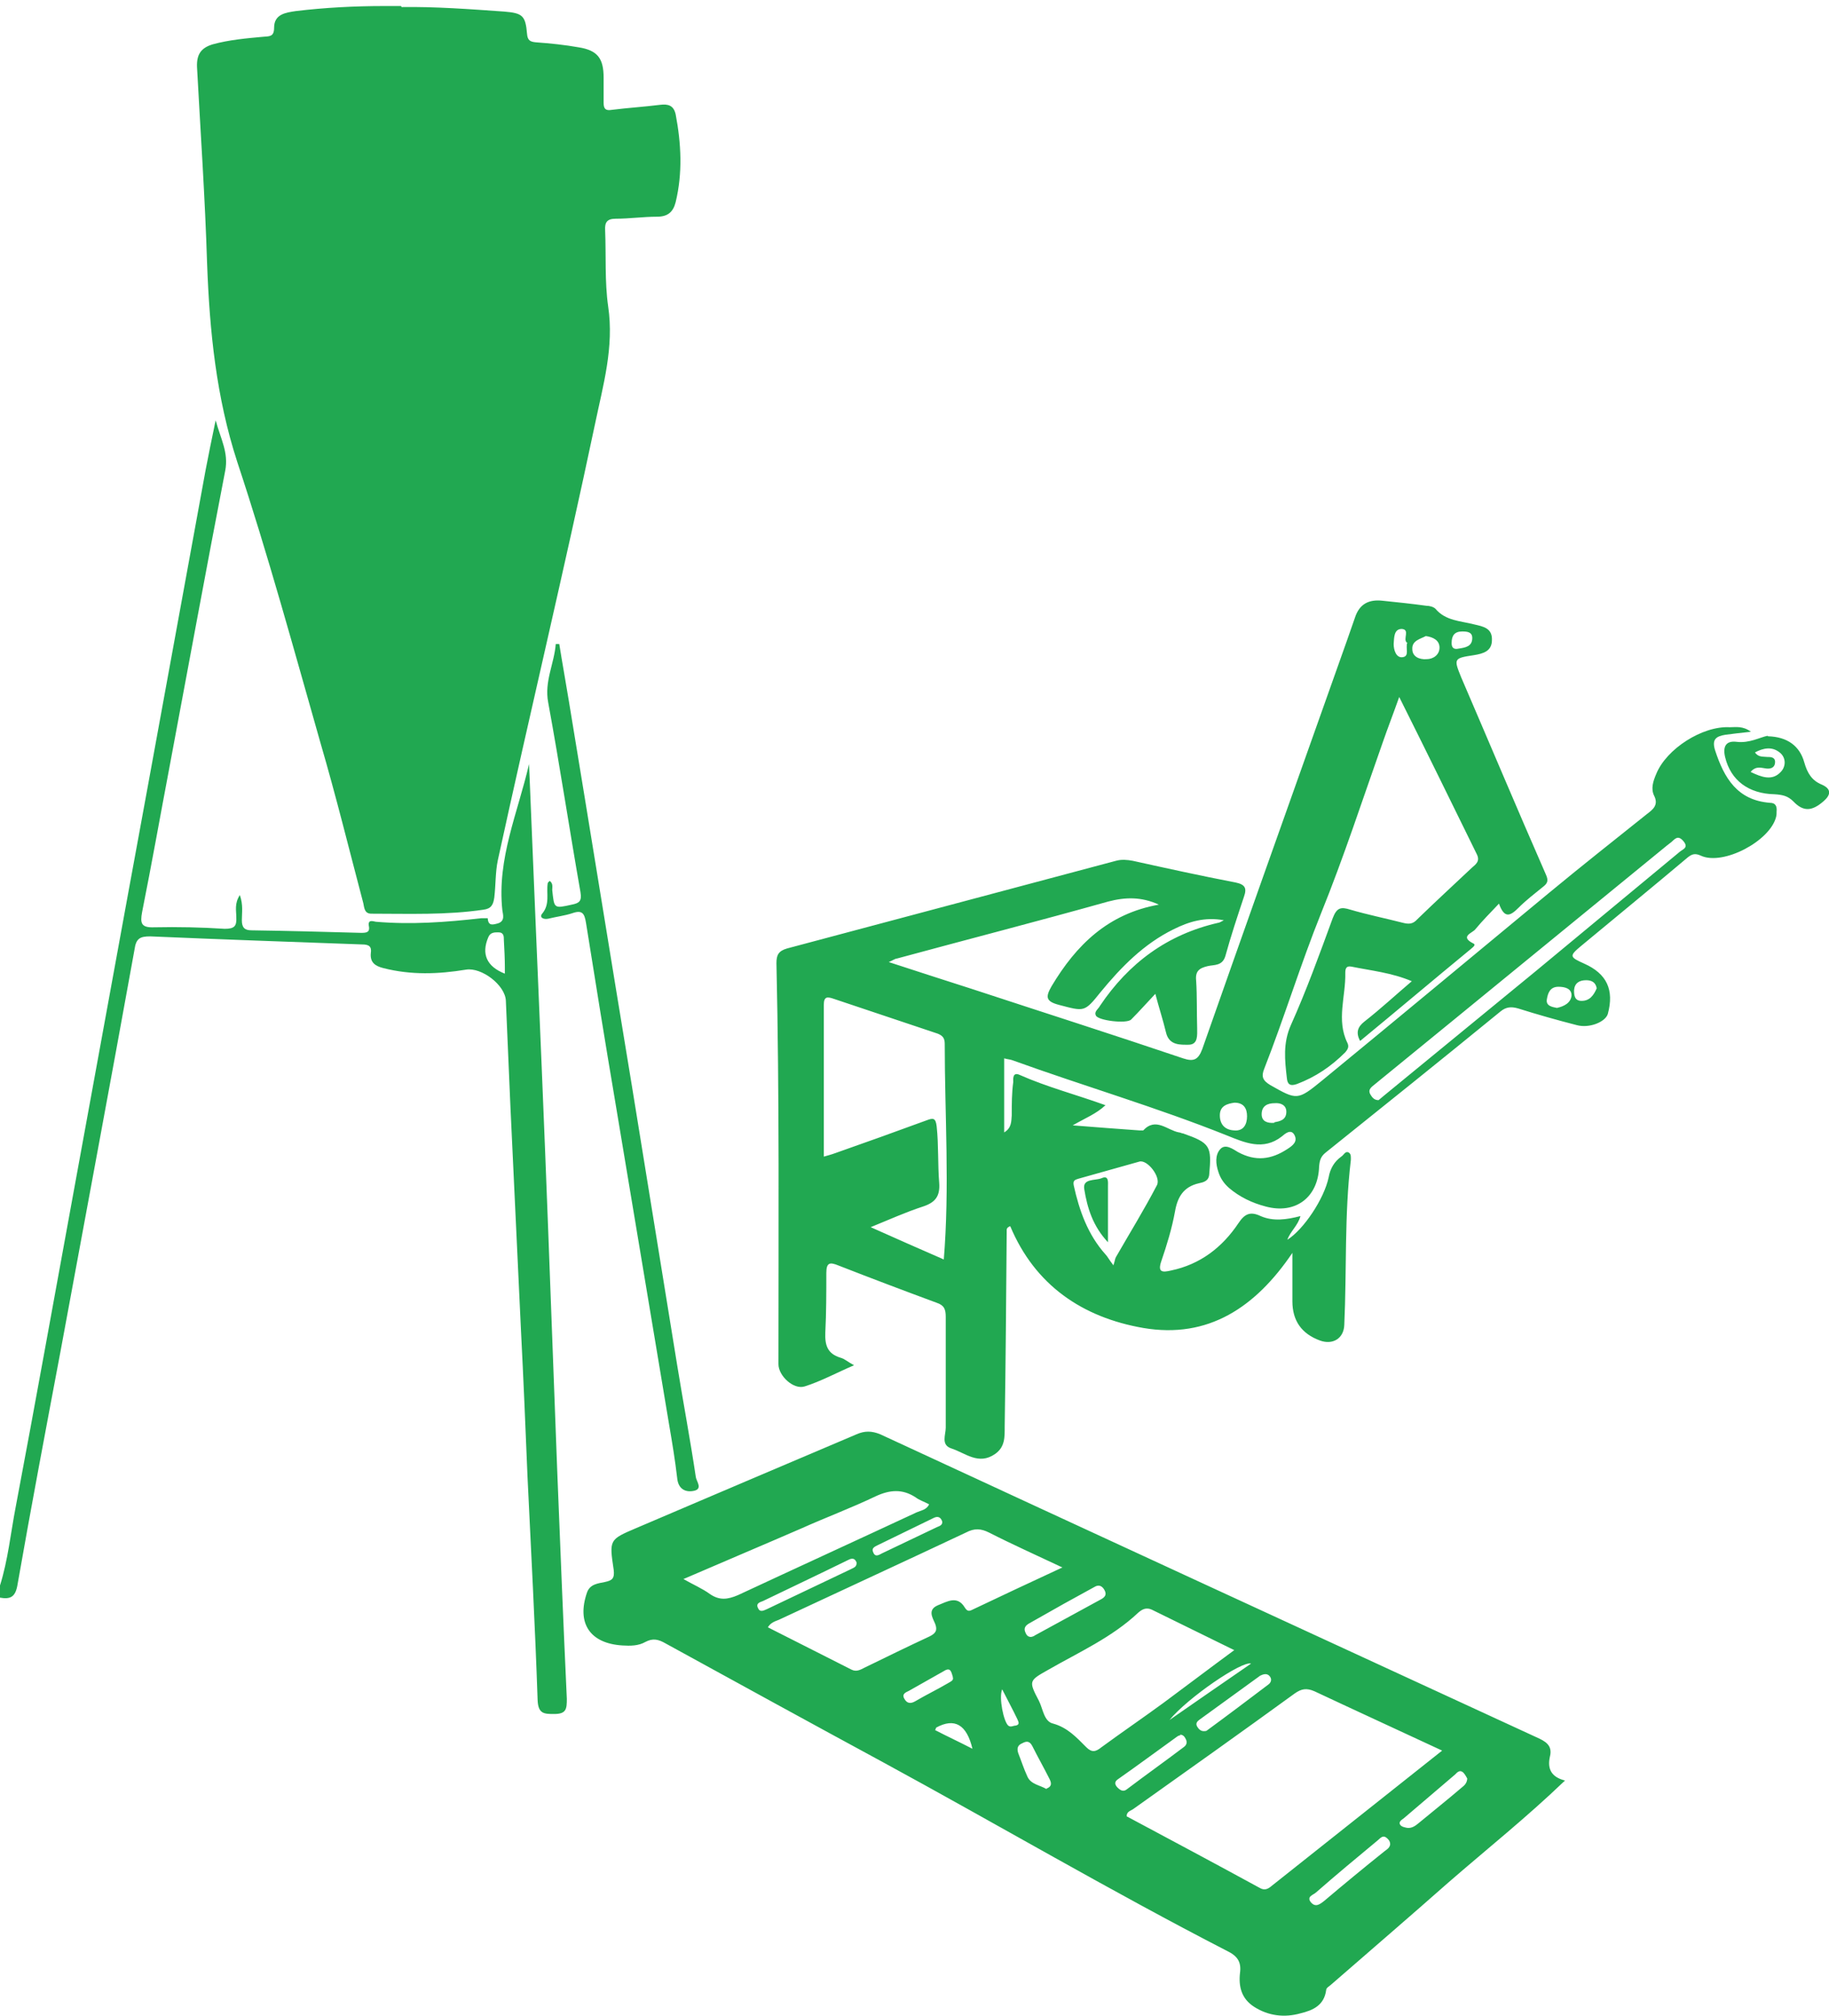
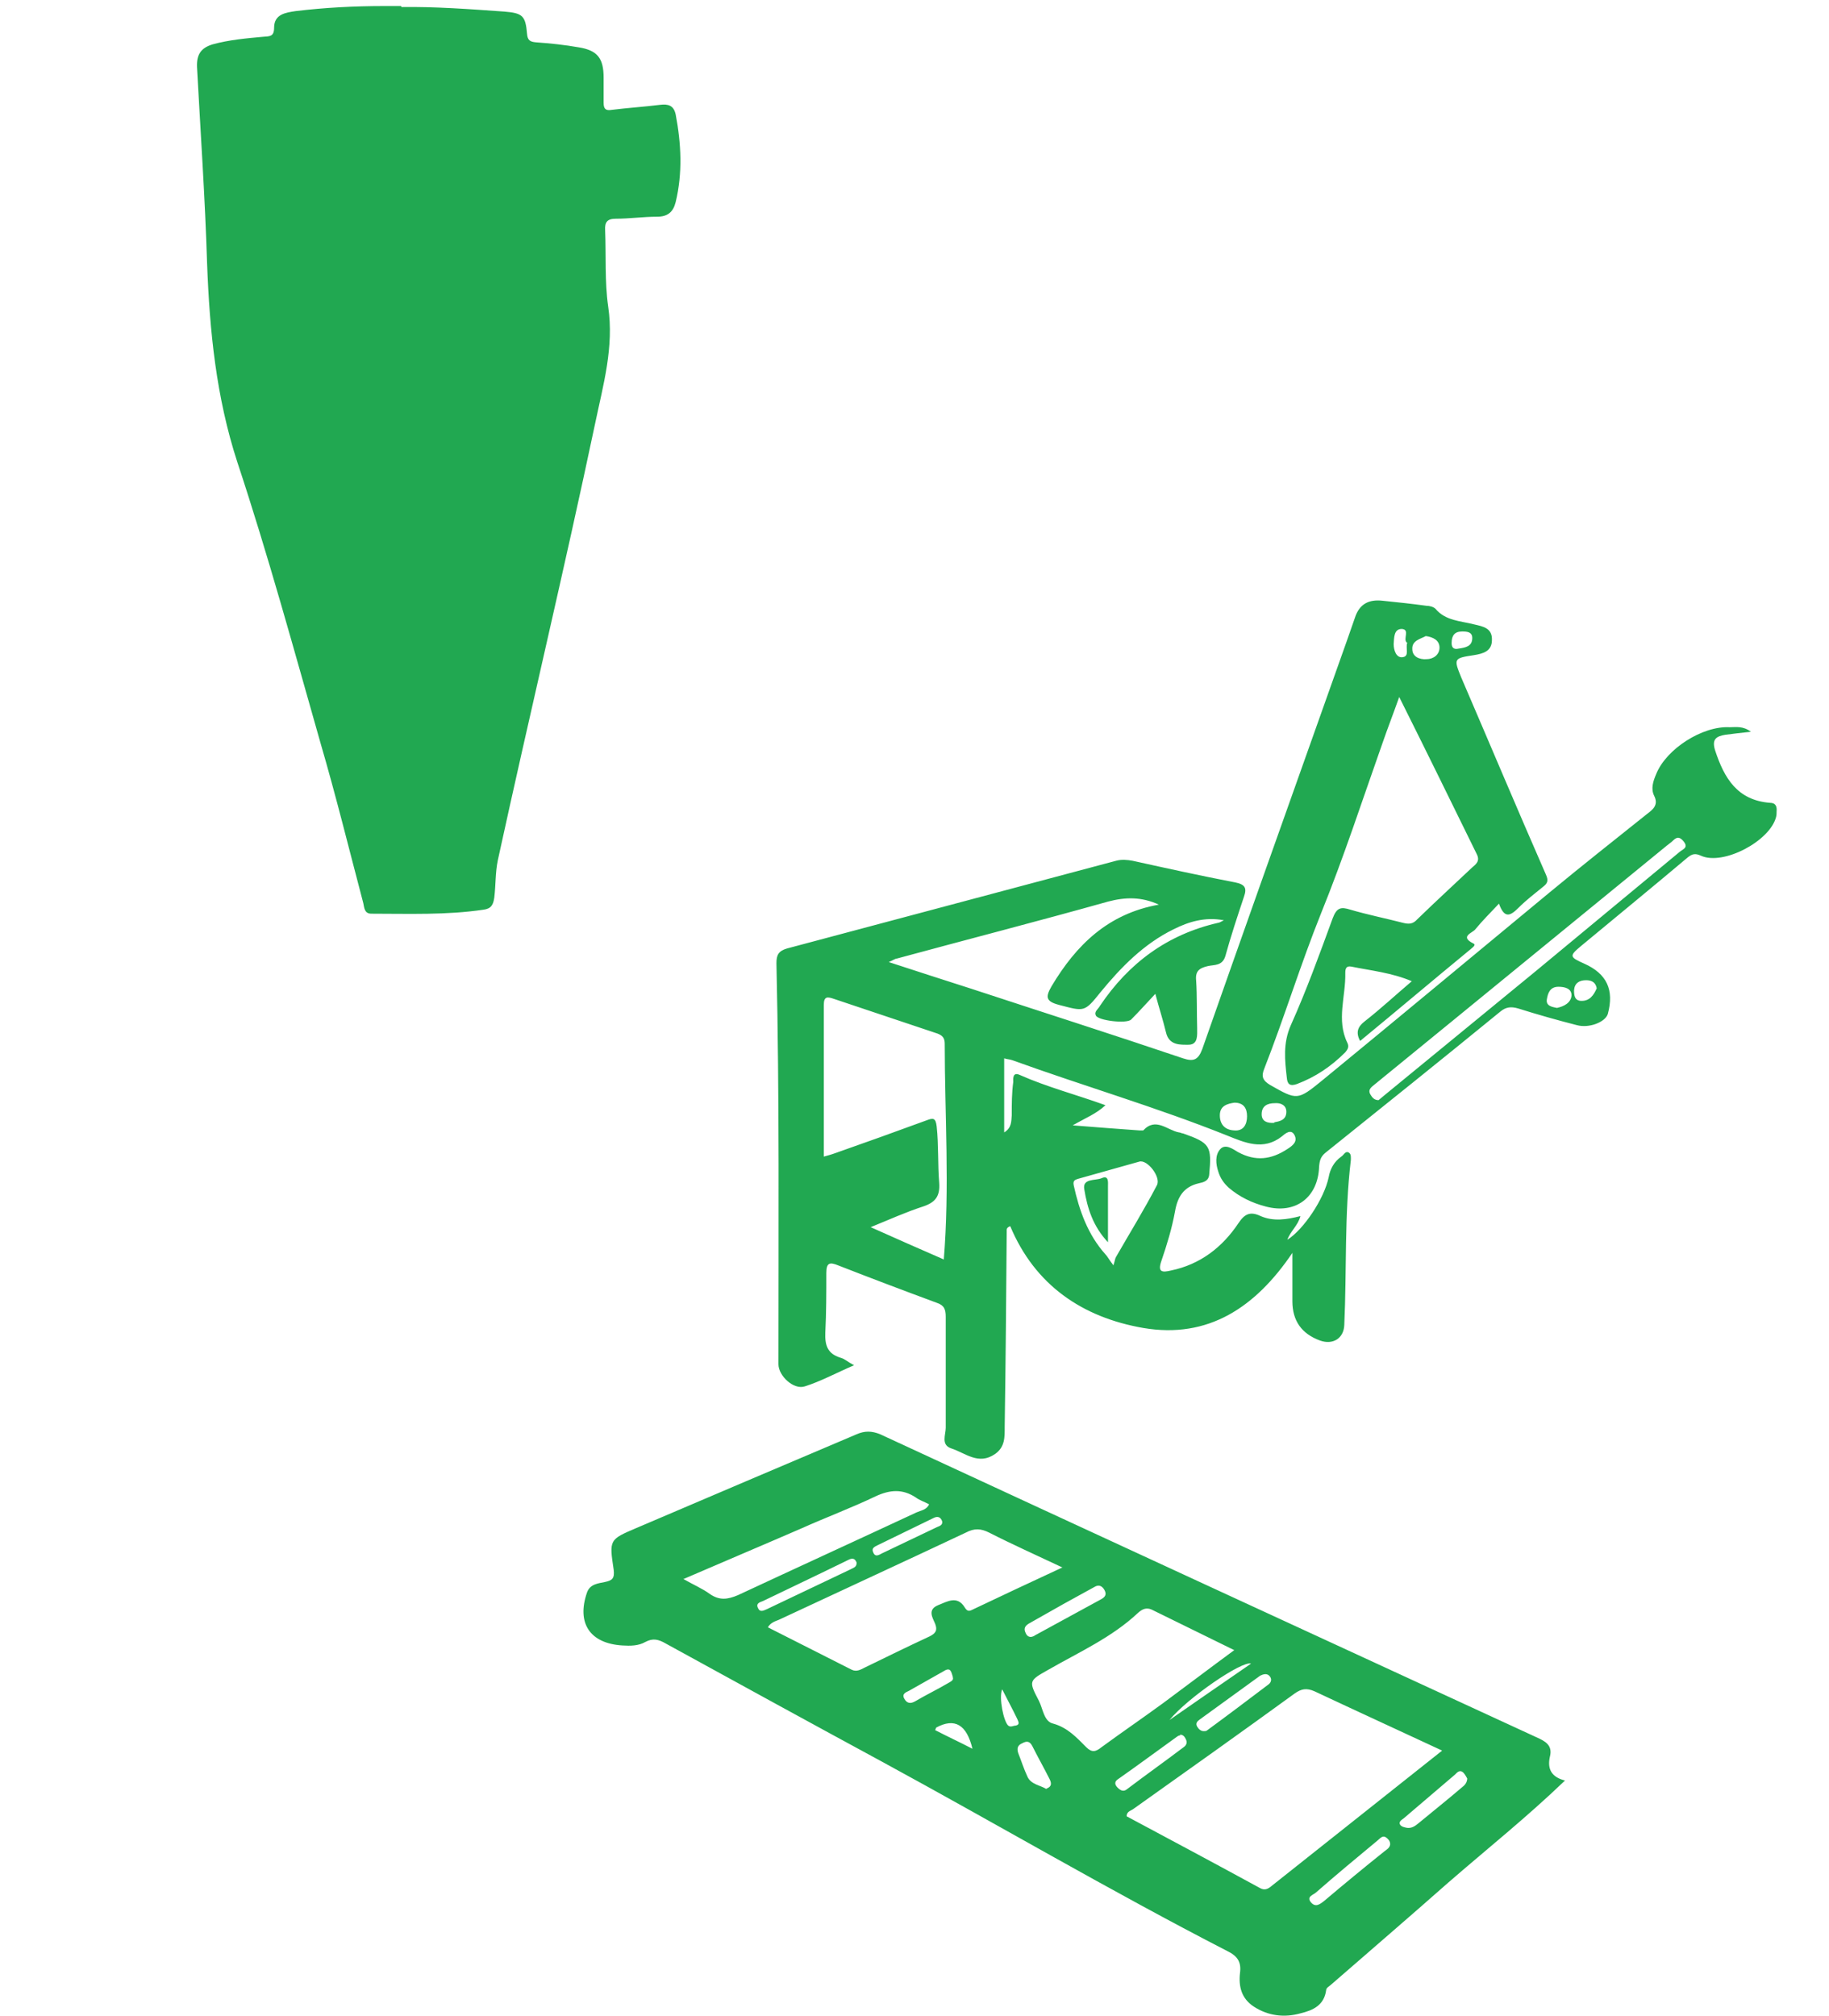
<svg xmlns="http://www.w3.org/2000/svg" id="Camada_1" viewBox="0 0 36.3 40">
  <defs>
    <style>
      .cls-1 {
        fill: #21a851;
      }
    </style>
  </defs>
-   <path class="cls-1" d="M0,31.46c.16-.51.21-1.03.31-1.55.39-2.06.76-4.13,1.14-6.2.36-1.97.72-3.94,1.08-5.91.52-2.82,1.03-5.64,1.55-8.47.06-.31.12-.61.2-.99.1.37.26.64.19,1-.38,1.96-.74,3.93-1.11,5.9-.18.95-.35,1.91-.54,2.86-.04.22-.02.31.24.3.47-.01.94,0,1.4.03.19,0,.24-.05.23-.23,0-.13-.04-.27.07-.44.07.2.04.35.04.5,0,.14.05.2.19.2.72.01,1.45.03,2.17.05.1,0,.19,0,.16-.14-.02-.13.08-.09.14-.08.7.06,1.39.01,2.09-.07.04,0,.13,0,.13,0,.01.16.1.13.21.1.14-.05.09-.18.08-.26-.11-1.02.31-1.94.53-2.9.04.97.08,1.93.12,2.9.09,2.12.18,4.23.26,6.35.06,1.59.12,3.19.18,4.79.06,1.5.12,3.01.19,4.51,0,.2-.01.3-.25.3-.2,0-.32,0-.33-.28-.05-1.48-.13-2.95-.2-4.42-.04-.97-.08-1.94-.13-2.91-.07-1.48-.14-2.97-.21-4.45-.03-.7-.06-1.39-.09-2.09-.01-.31-.48-.67-.79-.62-.55.09-1.09.11-1.64-.03-.16-.04-.27-.11-.25-.3.02-.13-.04-.17-.17-.17-1.4-.05-2.81-.1-4.21-.16-.2,0-.28.04-.31.26-.48,2.66-.98,5.32-1.47,7.98-.29,1.54-.58,3.07-.85,4.61-.04.26-.14.31-.36.27v-.22ZM10.02,19.33s0-.09,0-.13c0-.18-.01-.36-.02-.55,0-.07,0-.15-.11-.15-.08,0-.16,0-.2.1-.14.33-.03.58.33.72Z" />
  <path class="cls-1" d="M7.97.14c.65-.01,1.34.04,2.04.09.36.03.42.08.45.44.01.13.06.16.18.17.28.02.57.05.85.1.37.06.49.22.49.6,0,.17,0,.33,0,.5,0,.12.04.16.16.14.32-.04.64-.06.96-.1.16-.02.27.01.31.19.11.58.14,1.16,0,1.74-.05.2-.16.29-.37.29-.27,0-.55.04-.82.04-.17,0-.22.07-.21.23.02.5-.01,1.02.06,1.51.12.81-.1,1.56-.26,2.33-.61,2.89-1.3,5.77-1.93,8.66-.05.24-.04.49-.07.74-.02.14-.06.22-.21.24-.74.11-1.48.08-2.23.08-.14,0-.14-.12-.16-.21-.28-1.06-.54-2.12-.85-3.18-.53-1.86-1.04-3.73-1.65-5.57-.42-1.29-.55-2.6-.6-3.94-.04-1.3-.13-2.6-.2-3.9-.01-.25.08-.38.31-.45.33-.09.67-.12,1-.15.13-.01.22,0,.22-.18,0-.27.23-.3.43-.33.58-.07,1.17-.1,1.76-.1.09,0,.18,0,.33,0Z" />
  <path class="cls-1" d="M26.99,20.65c-.08-.16-.05-.27.09-.38.32-.25.61-.52.94-.8-.4-.17-.81-.21-1.2-.29-.11-.02-.12.05-.12.13.01.46-.18.93.04,1.38.04.08.01.13-.04.19-.28.28-.59.49-.96.63-.14.05-.19,0-.2-.12-.04-.35-.08-.69.08-1.05.31-.69.57-1.41.83-2.12.08-.21.16-.23.35-.17.34.1.69.17,1.04.26.12.03.2.03.29-.07.36-.35.72-.68,1.08-1.02.08-.07.17-.13.1-.27-.5-1.02-1-2.04-1.54-3.12-.12.34-.23.62-.33.91-.4,1.13-.77,2.27-1.22,3.38-.41,1.02-.73,2.07-1.13,3.09-.06.15-.03.23.12.32.53.3.54.31,1.03-.09,1.5-1.23,3-2.48,4.5-3.72.64-.53,1.3-1.05,1.95-1.57.12-.09.23-.18.14-.36-.07-.14-.02-.29.04-.43.2-.5.92-.96,1.46-.93.12,0,.26-.03.42.09-.2.02-.35.04-.51.06-.18.03-.27.09-.2.31.18.55.44.99,1.09,1.04.11,0,.14.07.13.17,0,.04,0,.07-.01.11-.12.48-1.05.97-1.49.77-.11-.05-.17-.04-.26.03-.7.59-1.41,1.17-2.12,1.76-.24.2-.23.22.06.35.45.2.6.52.47,1-.05.16-.37.29-.62.22-.39-.1-.78-.21-1.16-.33-.14-.04-.24-.03-.35.06-1.15.94-2.31,1.87-3.47,2.8-.1.08-.12.16-.13.28-.02.61-.47.95-1.06.79-.27-.07-.52-.19-.73-.37-.1-.09-.17-.19-.21-.32-.05-.15-.07-.33.04-.45.1-.11.25,0,.35.06.35.19.66.15.98-.06.11-.07.21-.15.14-.28-.07-.13-.19-.02-.25.03-.37.29-.74.12-1.09-.02-1.4-.56-2.84-.98-4.25-1.49-.05-.02-.11-.02-.17-.04v1.47c.15-.09.14-.22.15-.34,0-.22,0-.44.03-.66,0-.05-.02-.21.13-.14.54.24,1.12.39,1.7.6-.18.17-.39.25-.65.4.49.04.91.07,1.32.1.03,0,.07,0,.08,0,.25-.27.48,0,.71.04.03,0,.05.02.08.02.54.19.57.25.52.81-.01.14-.12.16-.21.18-.3.07-.42.27-.47.56-.06.33-.16.66-.27.98-.08.23.02.23.19.19.58-.12,1.02-.46,1.34-.94.12-.18.23-.24.44-.14.25.11.52.07.79,0-.05.19-.2.3-.26.47.32-.2.73-.81.82-1.24.03-.17.11-.31.25-.41.05-.03.08-.12.15-.08.05.03.04.1.04.15-.13,1.09-.08,2.18-.13,3.27-.01.27-.23.4-.48.31q-.55-.2-.55-.78c0-.29,0-.59,0-.96-.73,1.08-1.67,1.71-2.96,1.49-1.21-.21-2.15-.85-2.64-2.02-.08.03-.07.07-.07.1-.01,1.29-.02,2.59-.04,3.88,0,.2.01.4-.19.54-.33.23-.59-.02-.87-.11-.21-.07-.11-.27-.11-.41,0-.73,0-1.47,0-2.2,0-.15-.03-.23-.18-.28-.65-.24-1.31-.49-1.95-.74-.17-.07-.24-.06-.24.15,0,.39,0,.79-.02,1.18-.01.25.04.42.3.5.08.02.14.08.27.15-.35.15-.66.32-.98.42-.22.07-.52-.21-.52-.44,0-2.65.02-5.31-.04-7.96,0-.16.04-.24.21-.29,2.18-.58,4.35-1.16,6.53-1.74.11-.03.22-.02.33,0,.68.15,1.36.3,2.04.43.19.04.23.11.17.28-.13.39-.26.78-.37,1.18-.06.2-.22.17-.35.2-.17.04-.25.1-.23.29.02.31.01.62.02.94,0,.14.02.32-.16.33-.17,0-.4.02-.46-.25-.06-.25-.14-.49-.21-.76-.17.18-.32.35-.48.51-.09.09-.66.02-.7-.08-.04-.08.05-.13.08-.19.57-.85,1.34-1.42,2.35-1.65.02,0,.05-.02.11-.05-.38-.07-.7.03-1,.18-.59.29-1.04.75-1.45,1.25-.32.4-.32.38-.82.25-.27-.07-.27-.16-.15-.37.49-.82,1.12-1.44,2.13-1.62-.35-.16-.67-.15-1.01-.06-1.39.39-2.79.75-4.19,1.13-.03,0-.07.03-.16.07.58.19,1.11.36,1.64.53,1.4.46,2.81.91,4.2,1.38.21.07.3.03.38-.18.79-2.25,1.59-4.5,2.39-6.75.21-.6.43-1.2.64-1.81.09-.28.28-.37.55-.34.29.03.58.06.87.1.06,0,.14.02.18.06.2.24.5.24.77.31.17.04.36.07.35.31,0,.22-.17.27-.36.3-.4.06-.4.07-.25.44.56,1.3,1.11,2.61,1.68,3.91.06.13.03.18-.06.25-.16.13-.33.26-.48.41-.16.16-.28.23-.39-.08-.17.18-.33.34-.47.51-.05.07-.32.14-.04.28.07.03-.03.09-.06.12-.73.6-1.45,1.21-2.18,1.81ZM18.73,25.01c.12-1.46.02-2.88.02-4.3,0-.11-.04-.16-.14-.2-.69-.23-1.37-.46-2.06-.69-.12-.04-.2-.06-.2.12,0,1,0,2,0,3.01.07-.02.15-.04.23-.07.6-.21,1.21-.43,1.81-.65.13-.05.18-.05.2.12.04.37.02.75.05,1.12.02.27-.08.39-.32.47-.34.11-.67.26-1.04.41.51.23.97.43,1.45.64ZM27.36,21.83s.07-.06.12-.1c1-.82,2-1.64,3-2.46.95-.79,1.91-1.58,2.86-2.37.06-.05.18-.08.07-.21-.11-.13-.17-.04-.24.02-.03.02-.06.05-.09.07-1.41,1.15-2.81,2.3-4.22,3.45-.53.43-1.05.86-1.58,1.29-.06.05-.14.1-.08.2.03.05.07.11.16.11ZM22.1,25.1c.03-.09.03-.13.05-.16.27-.47.56-.94.81-1.42.09-.16-.19-.52-.35-.47-.4.11-.81.23-1.21.34-.06.02-.11.03-.09.13.11.5.28.98.63,1.37.04.04.06.09.16.22ZM24.5,21.88c-.14.02-.29.06-.29.25,0,.19.11.29.28.3.19.02.26-.12.26-.28,0-.15-.06-.27-.25-.27ZM28.3,12.62c-.11.06-.28.09-.27.26,0,.15.14.21.28.2.14,0,.26-.09.26-.23,0-.14-.12-.21-.28-.23ZM30.9,20c.14-.03.28-.1.29-.25,0-.14-.14-.17-.26-.17-.17,0-.21.13-.23.25-.02.13.1.15.2.17ZM25.29,22.27c.1-.02.24-.04.24-.21,0-.13-.11-.18-.23-.17-.14,0-.26.05-.26.22,0,.14.11.18.25.17ZM31.69,19.61c-.02-.11-.09-.16-.21-.16-.14,0-.23.06-.24.2,0,.1.01.21.15.21.16,0,.24-.11.3-.25ZM27.92,12.75c-.08-.07.07-.26-.1-.27-.16,0-.15.18-.16.3,0,.12.05.28.18.26.14-.02.05-.18.09-.29ZM28.95,12.87c.13-.02.27-.04.27-.21,0-.12-.1-.13-.2-.13-.15,0-.21.08-.21.23,0,.1.05.13.14.11Z" />
  <path class="cls-1" d="M31.05,35.34c-.75.72-1.54,1.35-2.3,2.01-.77.68-1.55,1.35-2.32,2.02-.04.04-.11.07-.11.12-.04.3-.26.4-.51.46-.32.09-.64.05-.92-.13-.25-.16-.31-.4-.28-.67.03-.22-.05-.34-.26-.44-2.31-1.19-4.54-2.5-6.82-3.74-1.44-.78-2.88-1.57-4.32-2.36-.14-.08-.25-.11-.4-.03-.14.08-.3.08-.46.07-.64-.04-.91-.44-.7-1.05.06-.17.22-.18.36-.21.14-.03.19-.07.17-.24-.09-.6-.09-.6.45-.83,1.45-.62,2.91-1.24,4.37-1.86.16-.07.3-.07.47,0,4.34,2.01,8.68,4.01,13.02,6.01.18.08.33.16.27.39-.05.23.02.4.3.47ZM28.63,34.74c-.88-.41-1.71-.79-2.54-1.18-.16-.07-.26-.05-.39.04-1.06.77-2.13,1.53-3.2,2.29-.05.04-.14.05-.14.15.88.47,1.76.94,2.64,1.42.1.06.17.02.24-.04,1.11-.88,2.23-1.77,3.39-2.69ZM21.08,31.1c-.53-.25-1-.46-1.45-.69-.16-.08-.29-.09-.46,0-1.23.58-2.47,1.15-3.71,1.73-.07.03-.16.05-.22.15.55.28,1.11.56,1.66.84.1.05.18,0,.26-.04.43-.21.86-.42,1.29-.62.12-.06.16-.12.11-.25-.05-.12-.16-.28.06-.37.18-.07.38-.2.53.05.05.08.09.07.15.04.57-.27,1.14-.54,1.79-.84ZM24.49,32.74c-.57-.28-1.1-.54-1.63-.8-.11-.05-.19-.01-.27.06-.52.49-1.17.78-1.78,1.13-.39.22-.4.22-.19.62.08.16.1.41.28.45.29.08.47.28.66.47.11.11.19.09.3,0,.41-.3.82-.58,1.23-.88.46-.34.92-.69,1.41-1.05ZM13.56,31.33c.21.12.38.19.53.3.19.13.35.11.56.02,1.18-.55,2.36-1.09,3.54-1.64.09-.04.2-.05.25-.16-.09-.05-.19-.08-.27-.14-.26-.17-.51-.15-.79-.02-.48.23-.99.42-1.48.64-.76.33-1.52.65-2.33,1ZM20.47,32.48s.05-.01.07-.03c.44-.24.88-.48,1.32-.72.07-.04.11-.09.06-.18-.05-.09-.12-.11-.2-.06-.2.11-.4.22-.6.33-.23.13-.46.26-.69.39-.07.04-.12.09-.08.18.02.05.05.1.13.09ZM27.59,36.59c0-.06-.04-.1-.08-.13-.07-.05-.12.02-.17.06-.41.34-.82.68-1.22,1.03-.05.05-.2.08-.1.2.09.1.17.04.26-.03.39-.33.79-.66,1.19-.98.05-.04.11-.07.12-.14ZM23.43,34.43s-.05.01-.07.03c-.39.28-.78.57-1.18.85-.07.05-.05.11,0,.16.06.06.12.09.19.03.37-.28.75-.55,1.12-.83.06-.04.08-.1.04-.17-.02-.04-.05-.08-.11-.08ZM29.12,35.29s-.04-.08-.08-.12c-.07-.06-.12,0-.16.04-.34.29-.68.58-1.02.87-.04.03-.11.07-.07.13.03.04.09.05.14.06.09.01.16-.04.22-.09.29-.24.58-.47.86-.71.05-.04.1-.08.11-.17ZM23.9,34.35s.04,0,.05-.01c.41-.3.82-.61,1.23-.92.05-.04.07-.11.01-.17-.05-.05-.12-.03-.18,0-.4.29-.8.58-1.2.87-.04.03-.09.07-.05.14.03.05.07.09.13.09ZM17,31c-.05-.11-.12-.07-.2-.03-.55.27-1.1.53-1.66.8-.05.02-.14.04-.1.13.04.1.11.06.18.03.55-.26,1.11-.53,1.66-.79.05-.03.13-.04.12-.14ZM20.77,35.49c.11-.04.1-.11.06-.19-.11-.22-.23-.43-.34-.65-.05-.1-.11-.11-.2-.06-.1.04-.11.11-.08.2.06.15.11.31.18.46.07.16.25.17.38.25ZM18.7,30.19c-.03-.09-.09-.11-.17-.07-.37.18-.74.36-1.11.54-.06.03-.13.06-.09.14.04.11.12.05.18.02.36-.17.73-.35,1.09-.52.05-.02.11-.04.1-.11ZM18.91,33.27c-.03-.09-.04-.2-.18-.11-.23.13-.46.26-.69.39-.06.03-.15.06-.09.16.05.09.12.1.21.05.22-.13.45-.24.67-.37.05-.03.1-.05.08-.11ZM19.3,34.7q-.17-.72-.72-.42s-.01.03-.02.05c.23.12.47.23.74.37ZM24.83,33.01c-.18-.06-1.26.68-1.62,1.12.53-.37,1.07-.74,1.62-1.12ZM19.89,33.52c-.07.17.03.64.12.72.05.04.1,0,.15,0,.09-.02.05-.08.03-.13-.09-.19-.19-.37-.3-.59Z" />
-   <path class="cls-1" d="M10.91,17.48c.07.05.05.12.05.18.04.37.03.37.39.29.15-.03.2-.07.17-.25-.22-1.25-.41-2.51-.64-3.76-.08-.42.12-.77.15-1.16.02,0,.05,0,.07,0,.06.38.13.76.19,1.13.42,2.54.83,5.09,1.25,7.63.3,1.85.6,3.7.9,5.55.12.74.26,1.48.37,2.22.01.08.14.23-.03.27-.17.04-.32-.03-.34-.25-.04-.35-.1-.71-.16-1.06-.36-2.14-.71-4.27-1.07-6.41-.2-1.18-.39-2.36-.58-3.55-.03-.18-.07-.26-.27-.19-.15.05-.32.07-.48.11-.1.02-.18-.03-.12-.1.16-.19.08-.4.11-.6,0-.02.03-.04.05-.06Z" />
-   <path class="cls-1" d="M35.09,14.61c.38.01.63.19.72.52.06.21.15.36.35.44.2.09.17.21.03.33-.23.2-.4.21-.6,0-.11-.11-.22-.13-.37-.14-.52-.01-.87-.28-.98-.73-.05-.2,0-.34.23-.31.25.03.46-.09.61-.12ZM34.75,15.32c.21.1.42.18.59,0,.11-.11.11-.29-.02-.39-.15-.12-.32-.09-.49,0,.07.1.16.08.24.09.07,0,.16,0,.16.1,0,.1-.07.14-.17.13-.1-.01-.2-.06-.31.06Z" />
  <path class="cls-1" d="M21.99,24.65c-.3-.32-.41-.68-.47-1.05-.04-.22.21-.17.34-.22.15-.07.13.08.13.16,0,.35,0,.71,0,1.11Z" />
</svg>